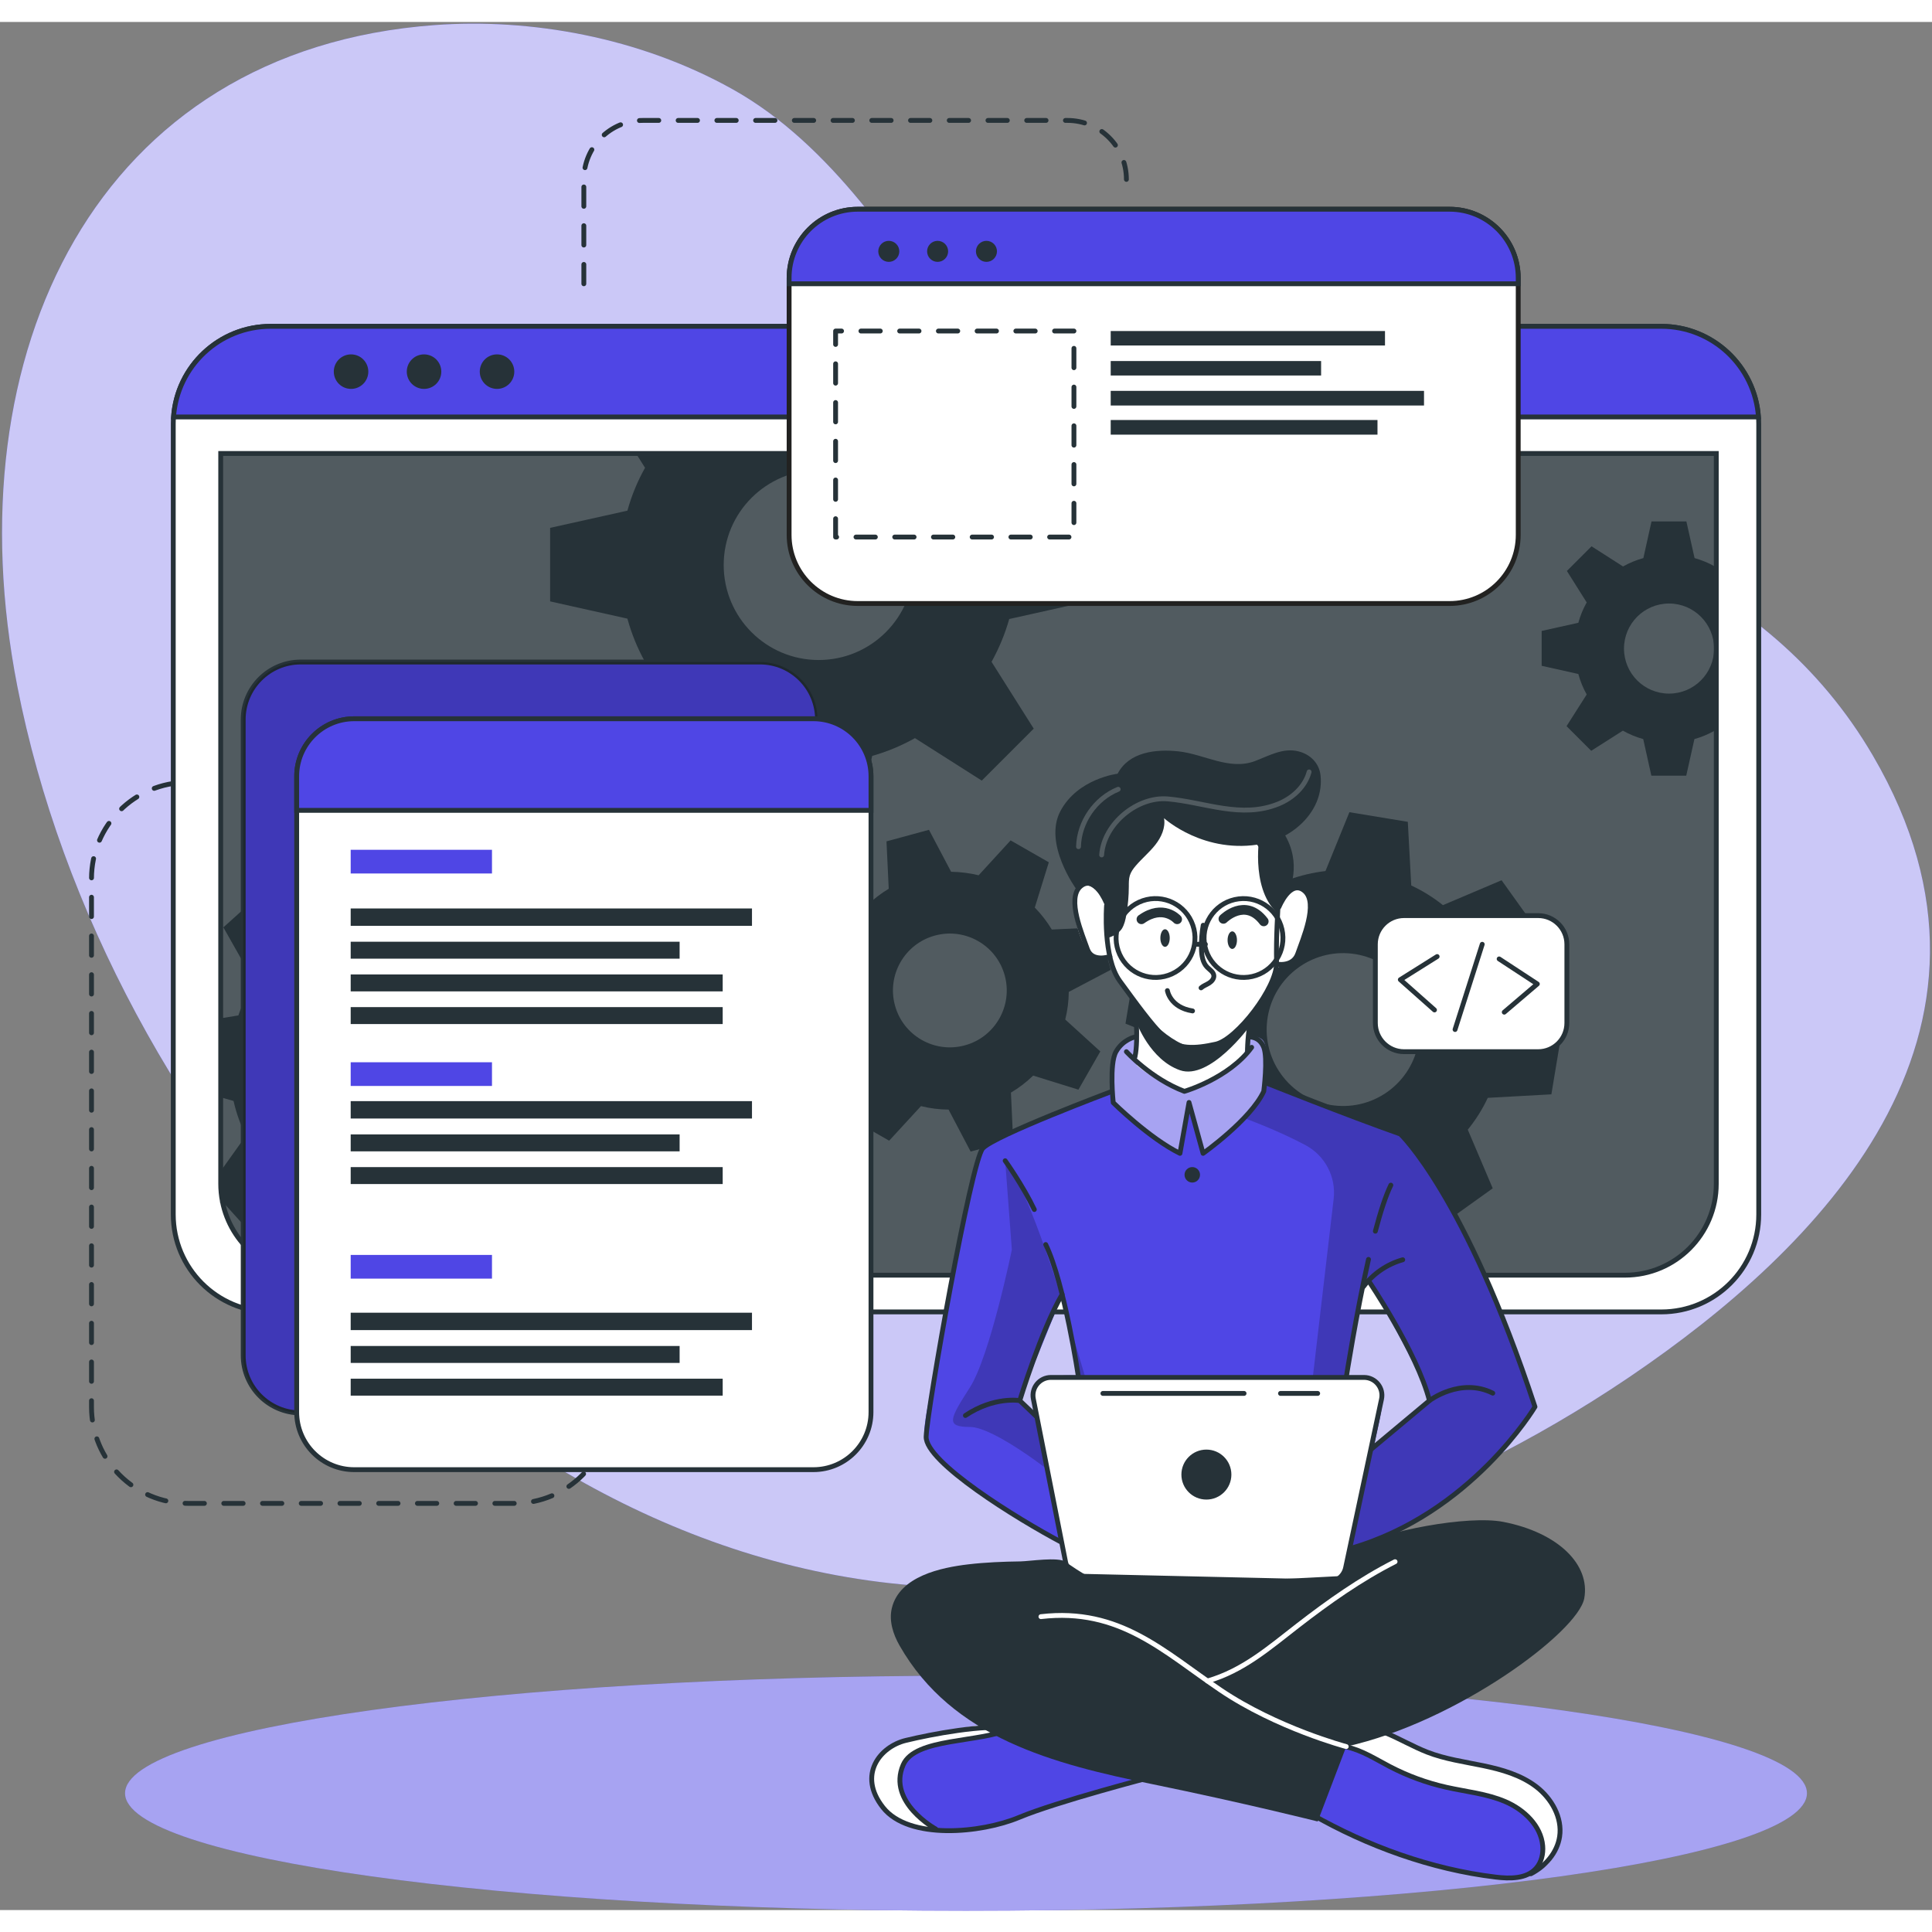
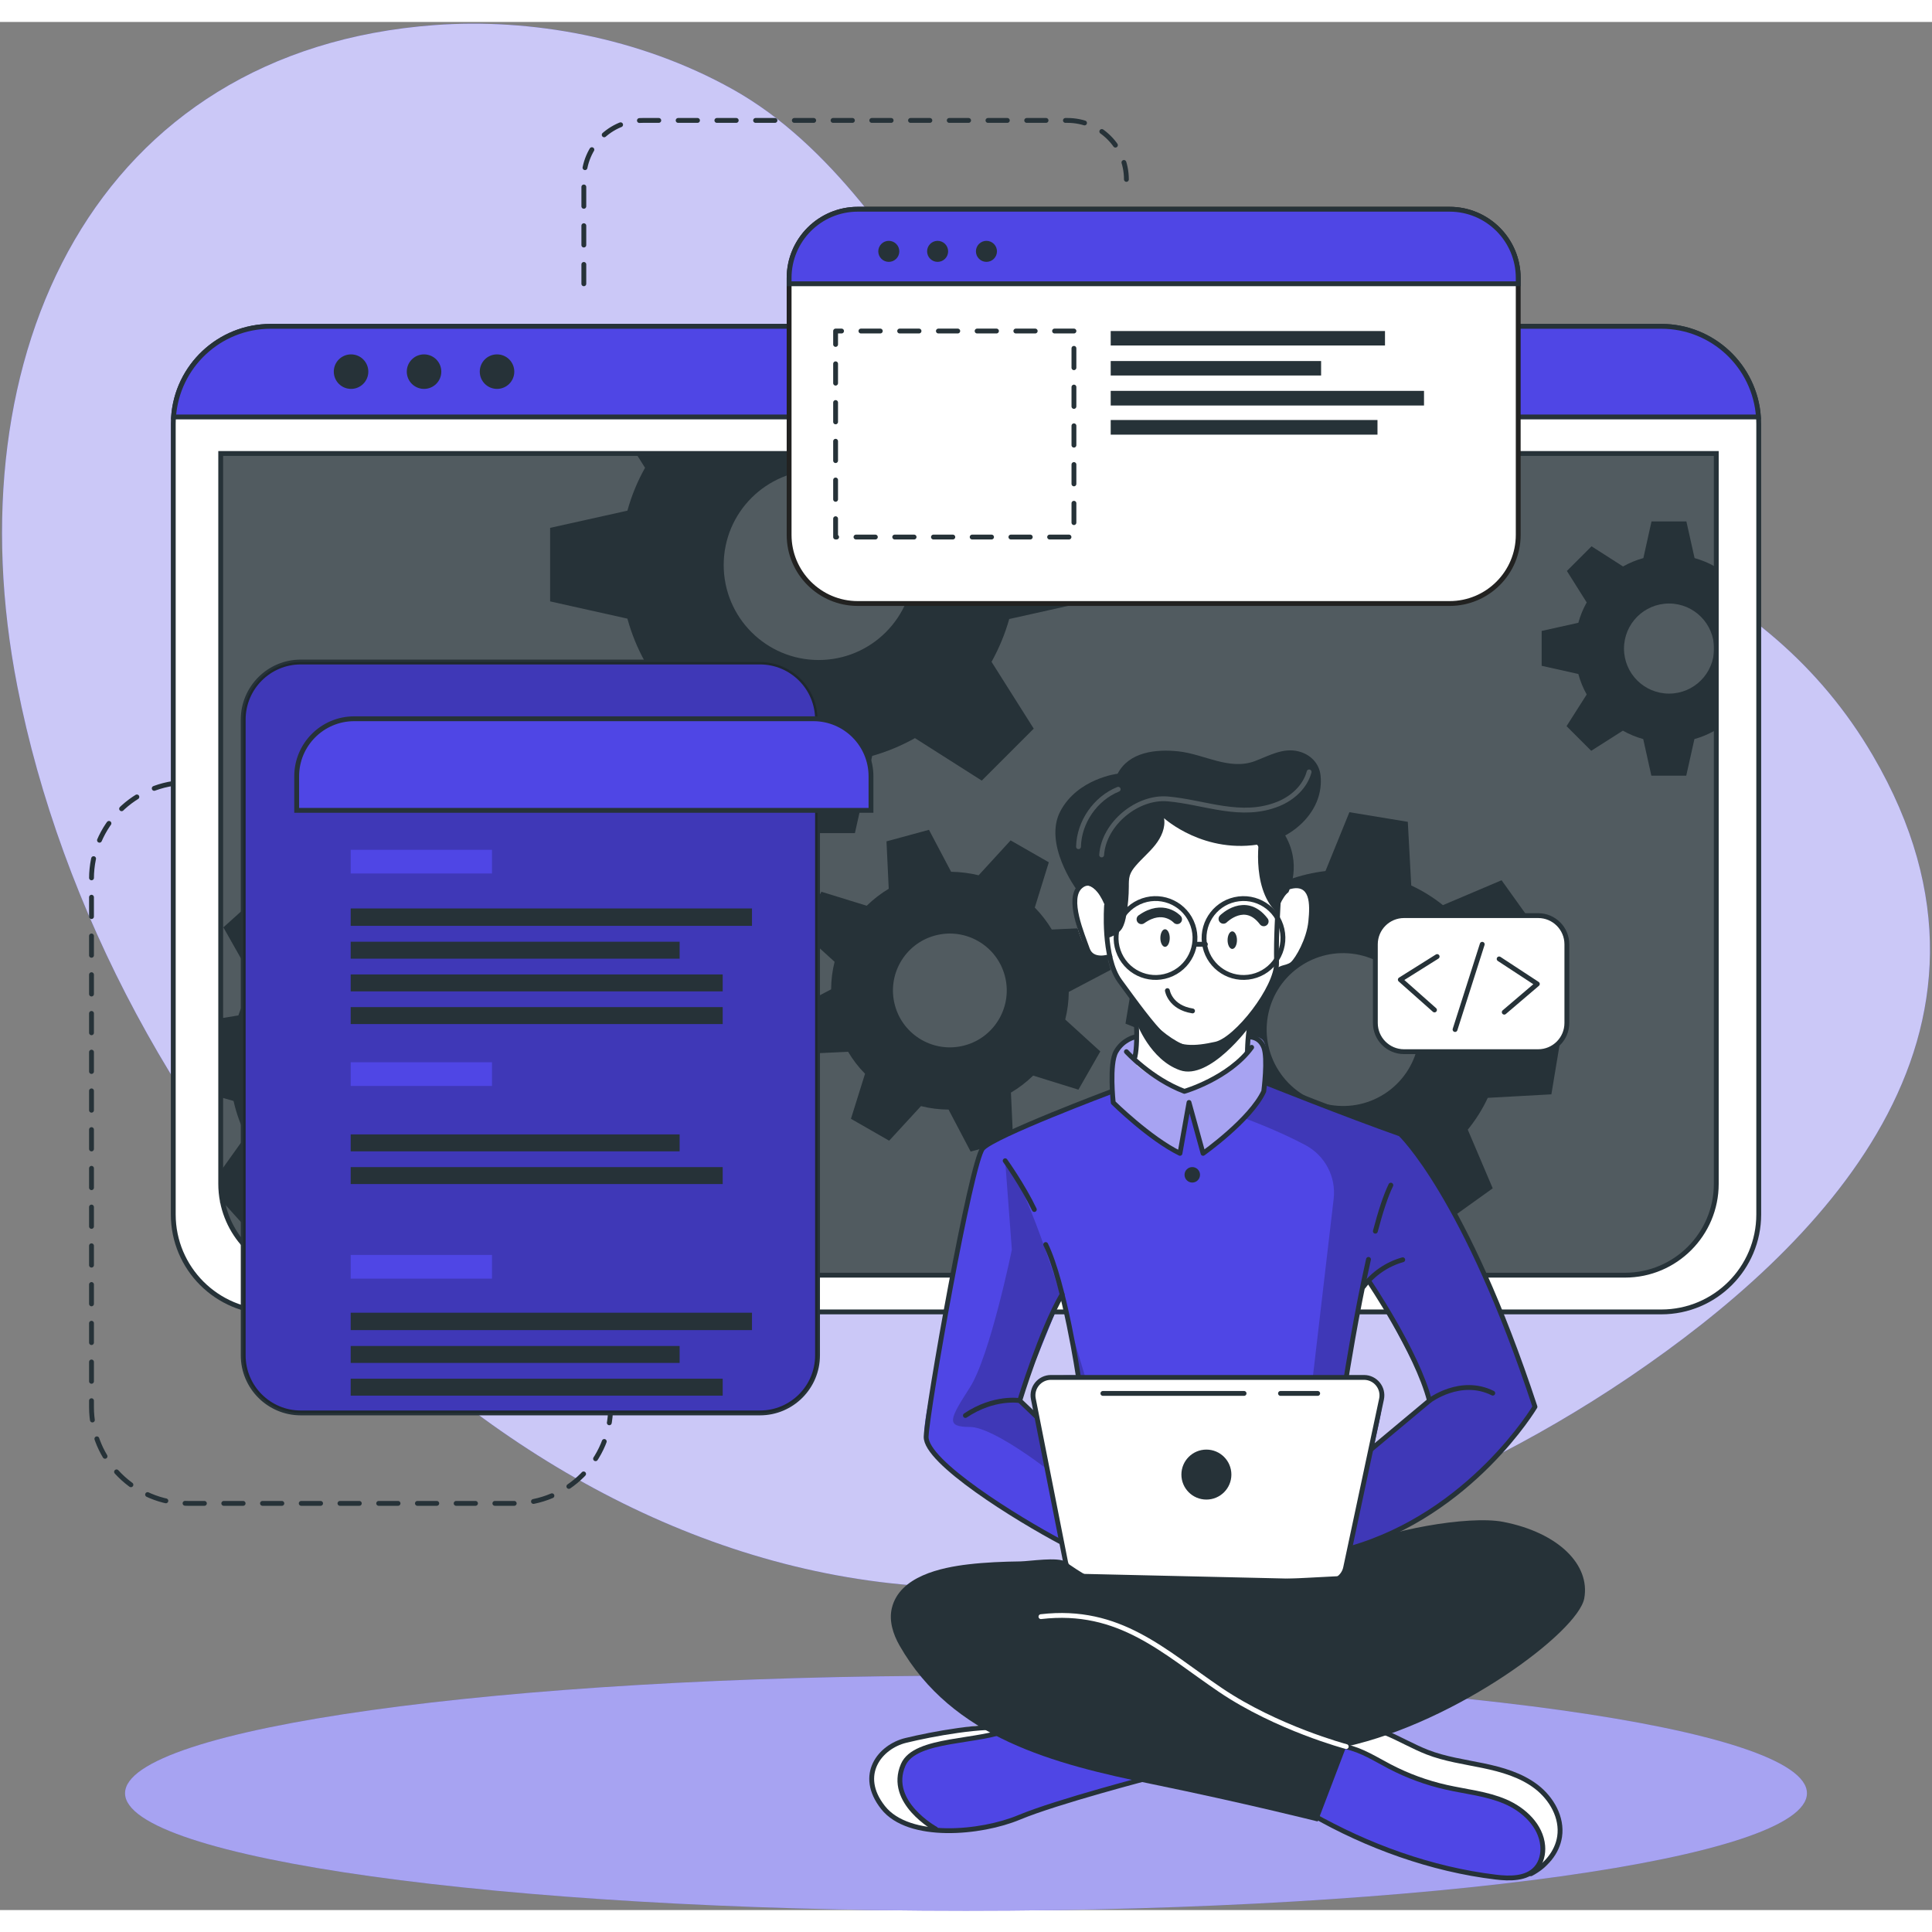
<svg xmlns="http://www.w3.org/2000/svg" width="400" height="400" viewBox="0 0 440 430" fill="none">
  <rect x="0" y="0" width="440" height="430" fill="#808080" stroke="none" />
  <g>
    <path d="M426.551 167.106C377.807 83.632 245.601 113.362 218.596 72.757C204.769 51.967 189.301 27.868 166.864 15.336C145.475 3.389 120.674 -0.874 99.053 0.709C21.845 6.36 -10.893 75.439 3.944 151.299C23.736 252.491 113.44 355.858 220.008 356.582C275.744 356.961 328.956 337.037 370.697 308.872C371.009 308.661 371.32 308.45 371.631 308.239C413.331 279.854 463.766 230.837 426.551 167.106Z" fill="#4F46E5" />
    <path opacity="0.7" d="M426.551 167.106C377.807 83.632 245.601 113.362 218.596 72.757C204.769 51.967 189.301 27.868 166.864 15.336C145.475 3.389 120.674 -0.874 99.053 0.709C21.845 6.36 -10.893 75.439 3.944 151.299C23.736 252.491 113.44 355.858 220.008 356.582C275.744 356.961 328.956 337.037 370.697 308.872C371.009 308.661 371.32 308.45 371.631 308.239C413.331 279.854 463.766 230.837 426.551 167.106Z" fill="white" />
    <path d="M48.189 173.179H42.77C30.657 173.179 20.838 182.998 20.838 195.111V315.453C20.838 327.565 30.657 337.385 42.77 337.385H117.13C129.243 337.385 139.062 327.566 139.062 315.453" stroke="#263238" stroke-width="1.103" stroke-miterlimit="10" stroke-linecap="round" stroke-linejoin="round" stroke-dasharray="4.41 4.41" />
    <path d="M132.964 59.629V35.857C132.964 28.439 138.978 22.425 146.396 22.425H243.098C250.516 22.425 256.53 28.439 256.53 35.857" stroke="#263238" stroke-width="1.103" stroke-miterlimit="10" stroke-linecap="round" stroke-linejoin="round" stroke-dasharray="4.41 4.41" />
    <path d="M220 430.163C325.775 430.163 411.522 418.18 411.522 403.399C411.522 388.618 325.775 376.635 220 376.635C114.225 376.635 28.478 388.618 28.478 403.399C28.478 418.18 114.225 430.163 220 430.163Z" fill="#4F46E5" />
    <path opacity="0.5" d="M220 430.163C325.775 430.163 411.522 418.18 411.522 403.399C411.522 388.618 325.775 376.635 220 376.635C114.225 376.635 28.478 388.618 28.478 403.399C28.478 418.18 114.225 430.163 220 430.163Z" fill="white" />
    <path d="M400.54 91.524V271.584C400.54 283.839 390.601 293.779 378.346 293.779H61.655C49.399 293.779 39.46 283.84 39.46 271.584V91.524C39.46 90.995 39.482 90.476 39.526 89.958C40.32 78.431 49.928 69.319 61.654 69.319H378.345C390.071 69.319 399.679 78.431 400.473 89.958C400.518 90.476 400.54 90.995 400.54 91.524Z" fill="white" stroke="#263238" stroke-width="1.103" stroke-miterlimit="10" stroke-linecap="round" stroke-linejoin="round" />
    <path d="M370.071 285.408H71.06C59.572 285.408 50.26 276.095 50.26 264.608V98.276H390.871V264.607C390.871 276.095 381.559 285.408 370.071 285.408Z" fill="#263238" />
    <path opacity="0.2" d="M390.877 98.275V264.612C390.877 276.095 381.662 285.405 370.308 285.405H70.829C59.476 285.405 50.26 276.095 50.26 264.612V98.275H390.877Z" fill="white" />
    <path d="M400.474 89.958H39.526C40.32 78.431 49.928 69.319 61.654 69.319H378.345C390.071 69.319 399.679 78.43 400.474 89.958Z" fill="#4F46E5" stroke="#263238" stroke-width="1.103" stroke-miterlimit="10" />
    <path d="M83.881 79.638C83.881 81.809 82.121 83.569 79.95 83.569C77.779 83.569 76.019 81.809 76.019 79.638C76.019 77.467 77.779 75.707 79.95 75.707C82.121 75.707 83.881 77.467 83.881 79.638Z" fill="#263238" />
    <path d="M100.504 79.638C100.504 81.809 98.744 83.569 96.573 83.569C94.402 83.569 92.642 81.809 92.642 79.638C92.642 77.467 94.402 75.707 96.573 75.707C98.743 75.707 100.504 77.467 100.504 79.638Z" fill="#263238" />
    <path d="M113.195 83.569C115.366 83.569 117.126 81.809 117.126 79.638C117.126 77.467 115.366 75.707 113.195 75.707C111.024 75.707 109.264 77.467 109.264 79.638C109.264 81.809 111.024 83.569 113.195 83.569Z" fill="#263238" />
    <path d="M390.871 98.282V264.608C390.871 276.091 381.561 285.413 370.066 285.413H71.059C60.955 285.413 52.538 278.199 50.663 268.646L50.652 268.635V268.591C50.398 267.3 50.266 265.966 50.266 264.609V98.282H390.871Z" stroke="#263238" stroke-width="1.103" stroke-miterlimit="10" />
    <path d="M390.548 124.008C389.092 123.192 387.537 122.552 385.926 122.1L384.062 113.75H376.12L374.267 122.1C372.645 122.541 371.09 123.192 369.634 124.008L362.464 119.419L356.849 125.034L361.361 132.204C360.534 133.671 359.894 135.226 359.453 136.837L351.103 138.69V146.632L359.453 148.496C359.894 150.129 360.534 151.695 361.361 153.162L356.772 160.376L362.387 165.991L369.601 161.402C371.057 162.229 372.612 162.869 374.234 163.321L376.087 171.661H384.029L385.893 163.321C387.504 162.869 389.059 162.218 390.515 161.402L390.879 161.634V123.797L390.548 124.008ZM380.113 152.965C374.443 152.965 369.854 148.376 369.854 142.706C369.854 137.047 374.443 132.447 380.113 132.447C385.783 132.447 390.372 137.047 390.372 142.706C390.372 148.376 385.783 152.965 380.113 152.965Z" fill="#263238" />
    <path d="M247.451 132.052V115.307L229.845 111.402C228.885 108.004 227.54 104.717 225.819 101.628L227.948 98.275H144.851L146.903 101.54C145.171 104.618 143.825 107.894 142.888 111.302L125.282 115.218V131.963L142.888 135.89C143.826 139.321 145.171 142.63 146.903 145.73L137.229 160.942L149.076 172.778L164.277 163.104C167.366 164.836 170.642 166.193 174.05 167.152L177.955 184.735H194.7L198.638 167.152C202.035 166.192 205.301 164.824 208.378 163.104L223.59 172.778L235.426 160.942L225.818 145.73C227.528 142.641 228.885 139.376 229.844 135.979L247.451 132.052ZM186.449 145.312C174.502 145.312 164.817 135.627 164.817 123.68C164.817 111.733 174.502 102.048 186.449 102.048C198.396 102.048 208.081 111.733 208.081 123.68C208.081 135.627 198.396 145.312 186.449 145.312Z" fill="#263238" />
    <path d="M136.385 247.036L137.091 233.755L123.324 229.872C122.684 227.147 121.735 224.489 120.5 221.974L128.817 210.292L119.904 200.397L107.439 207.446C105.056 205.957 102.519 204.732 99.85 203.817L97.467 189.697L84.186 188.991L80.347 202.802C77.611 203.409 74.964 204.357 72.449 205.604L60.778 197.287L50.872 206.2L57.932 218.676C56.41 221.048 55.196 223.585 54.292 226.254L50.266 226.916V244.908L53.189 245.735C53.807 248.482 54.755 251.14 56.013 253.655L50.266 261.697L50.652 268.591V268.635L50.663 268.646L56.587 275.221L69.074 268.172C71.457 269.705 74.016 270.941 76.685 271.845L78.957 285.402V285.413L79.067 285.976L92.348 286.682L92.701 285.413V285.402L96.187 272.871C98.945 272.253 101.592 271.316 104.129 270.069L115.778 278.375L125.684 269.473L118.646 256.986C120.146 254.614 121.36 252.077 122.242 249.419L136.385 247.036ZM101.107 226.286C94.753 219.226 83.877 218.653 76.817 225.006C69.757 231.36 69.184 242.236 75.537 249.296C81.891 256.356 92.767 256.918 99.827 250.564C106.887 244.212 107.461 233.346 101.107 226.286Z" fill="#263238" />
    <path d="M242.601 227.189C243.117 225.133 243.384 223.02 243.407 220.899L252.956 215.879L250.317 206.191L239.539 206.695C238.449 204.878 237.144 203.193 235.667 201.691L238.861 191.38L230.158 186.394L222.877 194.339C220.828 193.837 218.725 193.574 216.607 193.54L211.566 183.984L201.892 186.616L202.403 197.408C200.586 198.498 198.901 199.802 197.389 201.276L187.075 198.092L182.083 206.781L190.071 214.043C189.555 216.099 189.292 218.202 189.283 220.316L179.717 225.353L182.356 235.041L193.148 234.53C194.224 236.354 195.518 238.034 197.006 239.54L193.797 249.798L202.501 254.784L209.745 246.907C211.801 247.423 213.903 247.687 216.029 247.699L221.056 257.262L230.73 254.63L230.306 245.412L230.234 243.832C232.072 242.749 233.767 241.449 235.297 239.958L245.604 243.162L249.863 235.718L250.59 234.458L242.601 227.189ZM219.728 233.074C212.816 234.955 205.695 230.875 203.82 223.977C201.939 217.065 206.019 209.944 212.917 208.069C219.829 206.188 226.95 210.268 228.825 217.166C230.706 224.078 226.626 231.2 219.728 233.074Z" fill="#263238" />
    <path d="M353.316 244.227L355.522 230.935L342.064 225.519C341.755 222.684 341.104 219.904 340.134 217.224L349.819 206.436L341.976 195.471L328.617 201.141C326.4 199.365 323.984 197.865 321.403 196.662L320.62 182.167L307.317 179.972L301.868 193.375C299.044 193.706 296.275 194.357 293.606 195.317L282.784 185.632L271.83 193.475L277.511 206.823C275.945 208.786 274.588 210.882 273.463 213.111C273.309 213.42 273.154 213.729 273.011 214.038L258.527 214.843L256.321 228.124L258.505 229.007L269.779 233.552C270.088 236.365 270.728 239.145 271.709 241.814L262.024 252.636L269.867 263.59L283.226 257.898C285.432 259.696 287.859 261.207 290.429 262.41L291.179 276.839L304.471 279.034L309.909 265.731C312.744 265.422 315.524 264.771 318.193 263.79L328.992 273.486L339.957 265.632L334.276 252.273C336.085 250.056 337.618 247.618 338.832 245.026L353.316 244.227ZM316.02 243.632C308.199 249.225 297.322 247.427 291.73 239.606C286.126 231.796 287.935 220.919 295.745 215.327C303.566 209.723 314.443 211.532 320.035 219.342C325.639 227.162 323.83 238.039 316.02 243.632Z" fill="#263238" />
    <path d="M173.076 316.784H68.499C61.259 316.784 55.389 310.914 55.389 303.674V158.88C55.389 151.64 61.258 145.77 68.499 145.77H173.076C180.316 145.77 186.186 151.64 186.186 158.88V303.674C186.186 310.915 180.316 316.784 173.076 316.784Z" fill="#4F46E5" stroke="#263238" stroke-width="1.103" stroke-miterlimit="10" />
    <path opacity="0.2" d="M173.076 316.784H68.499C61.259 316.784 55.389 310.914 55.389 303.674V158.88C55.389 151.64 61.258 145.77 68.499 145.77H173.076C180.316 145.77 186.186 151.64 186.186 158.88V303.674C186.186 310.915 180.316 316.784 173.076 316.784Z" fill="black" />
-     <path d="M198.362 171.797V316.59C198.362 323.837 192.494 329.706 185.246 329.706H80.671C73.435 329.706 67.566 323.838 67.566 316.59V171.797C67.566 164.561 73.434 158.692 80.671 158.692H185.246C192.493 158.692 198.362 164.56 198.362 171.797Z" fill="white" stroke="#263238" stroke-width="1.103" stroke-miterlimit="10" stroke-linecap="round" stroke-linejoin="round" />
    <path d="M198.362 171.797V179.552H67.566V171.797C67.566 164.561 73.434 158.692 80.671 158.692H185.246C192.493 158.692 198.362 164.56 198.362 171.797Z" fill="#4F46E5" stroke="#263238" stroke-width="1.103" stroke-miterlimit="10" />
    <path d="M112.045 188.534H79.867V193.931H112.045V188.534Z" fill="#4F46E5" />
    <path d="M112.045 236.922H79.867V242.319H112.045V236.922Z" fill="#4F46E5" />
    <path d="M112.045 280.802H79.867V286.199H112.045V280.802Z" fill="#4F46E5" />
    <path d="M171.259 201.896H79.867V205.855H171.259V201.896Z" fill="#263238" />
    <path d="M154.779 209.473H79.867V213.331H154.779V209.473Z" fill="#263238" />
    <path d="M164.589 216.922H79.867V220.78H164.589V216.922Z" fill="#263238" />
    <path d="M164.589 224.363H79.867V228.221H164.589V224.363Z" fill="#263238" />
-     <path d="M171.259 245.776H79.867V249.735H171.259V245.776Z" fill="#263238" />
    <path d="M154.779 253.353H79.867V257.211H154.779V253.353Z" fill="#263238" />
    <path d="M164.589 260.801H79.867V264.659H164.589V260.801Z" fill="#263238" />
    <path d="M171.259 293.962H79.867V297.921H171.259V293.962Z" fill="#263238" />
    <path d="M154.779 301.539H79.867V305.397H154.779V301.539Z" fill="#263238" />
    <path d="M164.589 308.988H79.867V312.846H164.589V308.988Z" fill="#263238" />
    <path d="M345.765 58.294V116.814C345.765 125.451 338.771 132.445 330.134 132.445H195.346C186.72 132.445 179.715 125.451 179.715 116.814V58.294C179.715 49.657 186.72 42.652 195.346 42.652H330.134C338.771 42.652 345.765 49.657 345.765 58.294Z" fill="white" stroke="#222221" stroke-width="1.103" stroke-miterlimit="10" />
    <path d="M345.765 58.294V59.629H179.715V58.294C179.715 49.657 186.72 42.652 195.346 42.652H330.134C338.771 42.652 345.765 49.657 345.765 58.294Z" fill="#4F46E5" stroke="#263238" stroke-width="1.103" stroke-miterlimit="10" />
    <path d="M204.109 53.937C203.174 54.872 201.658 54.872 200.723 53.937C199.788 53.002 199.788 51.486 200.723 50.551C201.658 49.616 203.174 49.616 204.109 50.551C205.044 51.486 205.044 53.002 204.109 53.937Z" fill="#263238" />
    <path d="M215.229 53.937C214.294 54.872 212.778 54.872 211.843 53.937C210.908 53.002 210.908 51.486 211.843 50.551C212.778 49.616 214.294 49.616 215.229 50.551C216.164 51.486 216.164 53.002 215.229 53.937Z" fill="#263238" />
    <path d="M226.349 53.937C225.414 54.872 223.898 54.872 222.963 53.937C222.028 53.002 222.028 51.486 222.963 50.551C223.898 49.616 225.414 49.616 226.349 50.551C227.284 51.486 227.284 53.002 226.349 53.937Z" fill="#263238" />
    <path d="M244.581 70.39H190.303V117.308H244.581V70.39Z" stroke="#263238" stroke-width="1.103" stroke-miterlimit="10" stroke-linecap="round" stroke-linejoin="round" stroke-dasharray="4.41 4.41" />
    <path d="M315.423 70.39H252.956V73.685H315.423V70.39Z" fill="#263238" />
    <path d="M300.872 77.223H252.956V80.518H300.872V77.223Z" fill="#263238" />
    <path d="M324.309 84.017H252.956V87.351H324.309V84.017Z" fill="#263238" />
    <path d="M313.714 90.655H252.956V93.989H313.714V90.655Z" fill="#263238" />
    <path d="M266.863 398.465C266.863 398.465 237.862 406.782 233.814 408.216C230.13 409.518 220.147 413.014 212.656 411.933C211.917 411.823 211.2 411.668 210.516 411.47C202.927 409.209 199.518 407.102 198.525 402.325C197.521 397.538 201.305 394.041 204.945 391.79C208.585 389.54 228.331 387.19 228.331 387.19L233.096 388.591H233.107L266.863 398.465Z" fill="#4F46E5" />
    <path d="M212.657 411.934C211.918 411.824 211.201 411.669 210.517 411.471C202.928 409.21 199.519 407.103 198.526 402.326C197.522 397.539 201.306 394.042 204.946 391.791C208.586 389.541 228.332 387.191 228.332 387.191L233.097 388.592C228.784 390.578 212.701 391.681 209.193 393.699C205.685 395.718 203.986 399.523 206.06 404.664C207.163 407.401 210.119 410.048 212.657 411.934Z" fill="white" />
    <path d="M262.5 399.648C262.5 399.648 240.72 405.291 232.084 408.903C223.448 412.515 206.97 414.095 201.101 406.646C195.232 399.197 200.424 392.789 206.293 391.365C212.162 389.941 224.03 387.684 230.511 388.587" stroke="#263238" stroke-width="1.103" stroke-miterlimit="10" stroke-linecap="round" stroke-linejoin="round" />
    <path d="M213.094 411.538C213.094 411.538 202.012 405.462 205.692 396.945C208.408 390.66 223.191 392.023 230.511 388.587" stroke="#263238" stroke-width="1.103" stroke-miterlimit="10" stroke-linecap="round" stroke-linejoin="round" />
    <path d="M355.189 413.28C354.891 416.247 353.843 419.093 350.843 420.858C348.846 422.038 346 422.744 341.93 422.7C331.759 422.568 312.643 415.298 312.643 415.298L294.74 405.403L304.05 390.666L306.598 386.628L313.183 388.106C313.183 388.106 318.632 391.195 324.115 393.654C329.597 396.114 342.901 396.632 347.589 400.427C352.277 404.212 355.696 408.338 355.189 413.28Z" fill="#4F46E5" />
    <path d="M355.189 413.28C354.891 416.247 353.843 419.093 350.843 420.858C351.406 418.552 351.869 415.364 350.336 411.923C348.35 407.433 341.831 403.473 333.271 402.812C324.722 402.15 318.158 398.146 314.728 396.359C312.048 394.969 306.4 391.936 304.05 390.667L306.598 386.629L313.183 388.107C313.183 388.107 318.632 391.196 324.115 393.655C329.597 396.115 342.901 396.633 347.589 400.428C352.277 404.212 355.696 408.338 355.189 413.28Z" fill="white" />
    <path d="M298.706 408.178C311.451 415.479 326.028 420.736 340.61 422.493C343.866 422.885 347.656 422.939 349.838 420.492C351.054 419.128 351.498 417.198 351.342 415.377C350.947 410.781 347.083 407.136 342.845 405.315C338.607 403.493 333.927 403.058 329.426 402.049C324.944 401.044 320.594 399.453 316.521 397.328C313.285 395.64 310.153 393.589 306.582 392.833C303.011 392.077 298.758 392.994 296.854 396.108" stroke="#263238" stroke-width="1.103" stroke-miterlimit="10" stroke-linecap="round" stroke-linejoin="round" />
    <path d="M348.643 421.739C351.938 420.048 354.643 416.942 355.192 413.279C355.841 408.947 353.374 404.592 349.897 401.927C346.42 399.262 342.077 398.011 337.788 397.12C333.499 396.228 329.113 395.629 325.033 394.035C318.76 391.584 312.573 386.743 306.063 388.47" stroke="#263238" stroke-width="1.103" stroke-miterlimit="10" stroke-linecap="round" stroke-linejoin="round" />
    <path d="M318.908 253.263L288.617 241.736L288.242 241.592C288.242 241.592 288.352 240.787 288.441 239.618C288.629 237.202 288.728 233.264 287.592 231.929C285.904 229.954 281.117 231.609 276.451 229.469C271.785 227.329 263.148 231.157 263.148 231.157C263.148 231.157 256.915 230.01 254.169 234.511C252.768 238.14 253.253 243.545 253.253 243.545C253.253 243.545 253.055 243.622 252.679 243.755C249.072 245.101 229.437 252.492 225.278 255.459C220.689 258.713 215.615 292.082 213.982 301.878C212.349 311.684 209.448 320.509 210.926 323.885C212.393 327.25 233.496 343.498 245.63 347.69C257.764 351.893 300.818 350.657 300.818 350.657C300.818 350.657 301.524 350.469 302.77 350.072C310.051 347.733 335.885 338.103 349.586 315.39C349.586 315.39 336.315 271.862 318.908 253.263ZM237.068 309.389C234.84 310.967 236.031 317.089 236.031 317.089L232.236 313.747L241.756 290.339L245.815 308.309C245.815 308.309 239.297 307.823 237.068 309.389ZM313.227 324.259C312.179 324.799 316.239 313.548 314.308 311C312.378 308.441 306.597 308.695 306.597 308.695L307.093 305.617C307.159 305.275 310.524 288.023 310.524 288.023L311.66 286.666C311.66 286.666 323.441 306.864 325.548 313.979C325.548 313.979 312.708 324.259 313.227 324.259Z" fill="#4F46E5" />
    <path d="M261.715 180.254L246.081 196.853C246.081 196.853 243.925 198.759 244.782 203.574C245.639 208.389 247.634 212.526 249.142 212.846C250.649 213.167 252.762 213.17 252.762 213.17C252.762 213.17 256.112 220.431 258.485 223.284C258.485 223.284 259.312 234.491 258.872 237.602C258.872 237.602 264.488 242.508 269.779 243.132C275.07 243.756 283.244 235.65 283.244 235.65L285.27 225.727C285.27 225.727 290.066 218.447 290.393 216.509C290.72 214.571 292.913 215.068 293.99 214.112C295.067 213.156 297.561 208.88 297.973 204.84C298.385 200.8 298.414 196.159 293.72 197.522C289.654 196.429 292.199 187.832 292.199 187.832L285.053 181.527L261.715 180.254Z" fill="white" />
    <path opacity="0.5" d="M288.616 241.736C288.373 242.376 288.109 242.982 287.811 243.545C285.23 248.41 273.989 257.676 273.989 257.676L270.591 247.23L268.727 257.676C264.976 256.043 253.537 246.127 253.537 246.127C253.537 246.127 253.151 245.2 252.677 243.755C253.052 243.623 253.251 243.545 253.251 243.545C253.251 243.545 252.766 238.14 254.167 234.511C256.914 230.01 263.146 231.157 263.146 231.157C263.146 231.157 271.783 227.329 276.449 229.469C281.115 231.609 285.903 229.954 287.59 231.929C289.278 233.903 288.241 241.592 288.241 241.592L288.616 241.736Z" fill="white" />
    <path opacity="0.2" d="M318.908 253.263L288.617 241.736L288.242 241.592C288.242 241.592 288.352 240.787 288.441 239.618L287.812 243.545L283.333 249.634C283.333 249.634 290.907 252.367 297.31 255.795C301.762 258.178 304.318 263.025 303.732 268.04L298.148 315.788L295.865 342.902L302.77 350.072C310.051 347.733 335.885 338.103 349.586 315.39C349.586 315.39 336.315 271.862 318.908 253.263ZM313.227 324.259C312.179 324.799 316.239 313.548 314.308 311C312.378 308.441 306.597 308.695 306.597 308.695L307.093 305.617C307.159 305.275 310.524 288.023 310.524 288.023L311.66 286.666C311.66 286.666 323.441 306.864 325.548 313.979C325.548 313.979 312.708 324.259 313.227 324.259Z" fill="black" />
    <path opacity="0.2" d="M247.868 311L243.158 295.259C243.158 295.259 234.713 266.455 228.922 259.351L230.444 279.608C230.444 279.608 225.475 303.808 220.875 311C216.275 318.181 215.282 319.979 220.875 319.979C226.479 319.979 240.069 330.823 240.069 330.823L239.021 321.777L247.868 311ZM236.031 317.089L232.236 313.747L241.756 290.339L245.815 308.309C245.815 308.309 239.296 307.824 237.067 309.39C234.84 310.967 236.031 317.089 236.031 317.089Z" fill="black" />
    <path d="M258.485 223.284C258.485 223.284 259.355 231.772 258.485 235.65" stroke="#263238" stroke-width="1.103" stroke-miterlimit="10" stroke-linecap="round" stroke-linejoin="round" />
    <path d="M284.108 234.513C284.108 234.513 284.059 230.378 285.053 226.404" stroke="#263238" stroke-width="1.103" stroke-miterlimit="10" stroke-linecap="round" stroke-linejoin="round" />
    <path d="M286.382 186.582C286.382 186.582 291.517 193.034 291.254 197.906C290.991 202.778 290.596 208.572 290.727 214.234C290.859 219.896 281.641 231.747 276.901 232.8C272.161 233.853 268.079 234.117 265.05 231.088C262.022 228.059 258.993 223.846 255.043 218.447C251.093 213.048 252.015 201.197 252.015 201.197" stroke="#263238" stroke-width="1.103" stroke-miterlimit="10" stroke-linecap="round" stroke-linejoin="round" />
-     <path d="M274.021 205.714C273.707 207.483 273.573 209.285 273.62 211.081C273.66 212.585 273.883 214.211 274.937 215.285C275.505 215.864 276.329 216.327 276.437 217.13C276.533 217.843 275.988 218.49 275.382 218.878C274.776 219.266 274.073 219.506 273.531 219.978" stroke="#263238" stroke-width="1.103" stroke-miterlimit="10" stroke-linecap="round" stroke-linejoin="round" />
    <path d="M265.866 220.604C265.866 220.604 266.46 224.431 271.592 225.232" stroke="#263238" stroke-width="1.103" stroke-miterlimit="10" stroke-linecap="round" stroke-linejoin="round" />
    <path d="M266.4 208.632C266.4 209.738 265.922 210.635 265.332 210.635C264.742 210.635 264.264 209.738 264.264 208.632C264.264 207.526 264.742 206.629 265.332 206.629C265.922 206.63 266.4 207.526 266.4 208.632Z" fill="#263238" />
    <path d="M281.71 209.113C281.71 210.219 281.232 211.116 280.642 211.116C280.052 211.116 279.574 210.219 279.574 209.113C279.574 208.007 280.052 207.11 280.642 207.11C281.231 207.111 281.71 208.007 281.71 209.113Z" fill="#263238" />
    <path d="M278.621 204.265C278.621 204.265 283.599 199.287 287.811 204.839" stroke="#263238" stroke-width="2.206" stroke-miterlimit="10" stroke-linecap="round" stroke-linejoin="round" />
    <path d="M268.091 204.361C268.091 204.361 264.932 200.819 259.954 204.361" stroke="#263238" stroke-width="2.206" stroke-miterlimit="10" stroke-linecap="round" stroke-linejoin="round" />
    <path d="M258.871 227.948C258.871 227.948 261.92 236.352 268.729 238.736C275.539 241.119 284.58 228.75 284.58 228.75L284.107 227.141C284.107 227.141 278.183 234.838 271.592 233.526C265.001 232.213 258.484 223.284 258.484 223.284L258.871 227.948Z" fill="#263238" />
    <path d="M252.762 212.846C252.762 212.846 248.703 214.279 247.624 211.116C246.545 207.953 242.845 199.628 246.082 196.853C249.32 194.078 251.922 200.517 251.922 200.517" stroke="#263238" stroke-width="1.103" stroke-miterlimit="10" stroke-linecap="round" stroke-linejoin="round" />
-     <path d="M290.72 214.57C290.72 214.57 294.493 215.329 295.572 212.166C296.651 209.003 300.351 200.678 297.114 197.902C293.876 195.127 291.274 201.566 291.274 201.566" stroke="#263238" stroke-width="1.103" stroke-miterlimit="10" stroke-linecap="round" stroke-linejoin="round" />
    <path d="M251.921 208.632C253.045 208.581 254.891 207.485 255.483 206.527C256.075 205.57 256.326 204.444 256.518 203.335C256.886 201.211 257.075 199.056 257.082 196.901C257.085 196.059 257.062 195.199 257.308 194.394C257.564 193.555 258.096 192.829 258.665 192.162C260.082 190.502 261.787 189.099 263.134 187.382C264.481 185.665 265.471 183.491 265.107 181.339C265.107 181.339 274.312 189.753 287.581 187.151C294.724 185.75 301.581 179.481 300.746 171.602C300.449 168.798 298.388 166.782 295.713 166.116C292.182 165.238 289.009 167.12 285.81 168.327C279.977 170.527 274.27 166.749 268.377 166.116C263.337 165.574 257.152 166.199 254.527 171.21C254.527 171.21 245.475 172.274 241.509 179.708C237.544 187.143 245.081 197.436 245.081 197.436C245.081 197.436 248.115 193.764 252.013 201.198L251.921 208.632Z" fill="#263238" />
    <path d="M286.952 184.681C286.952 184.681 284.611 196.88 290.719 202.786C290.719 202.786 292.056 199.119 293.411 198.224C293.411 198.224 296.811 191.779 292.341 184.68C287.873 177.582 286.952 184.681 286.952 184.681Z" fill="#263238" />
    <path opacity="0.2" d="M298.142 170.799C297.238 174.161 294.395 176.762 291.171 178.075C282.691 181.529 274.455 177.698 265.965 176.948C259.026 176.335 251.377 182.586 250.892 189.71" stroke="white" stroke-width="1.103" stroke-miterlimit="10" stroke-linecap="round" stroke-linejoin="round" />
    <path opacity="0.2" d="M245.626 187.831C245.754 182.223 249.459 176.856 254.658 174.749" stroke="white" stroke-width="1.103" stroke-miterlimit="10" stroke-linecap="round" stroke-linejoin="round" />
    <path d="M256.53 234.513C256.53 234.513 262.117 240.669 269.735 243.547C269.735 243.547 279.886 240.603 285.053 233.525" stroke="#263238" stroke-width="1.103" stroke-miterlimit="10" stroke-linecap="round" stroke-linejoin="round" />
    <path d="M266.911 216.792C271.42 214.724 273.4 209.392 271.331 204.882C269.263 200.372 263.93 198.393 259.421 200.461C254.911 202.53 252.932 207.862 255 212.372C257.068 216.882 262.401 218.861 266.911 216.792Z" stroke="#263238" stroke-width="1.103" stroke-miterlimit="10" stroke-linecap="round" stroke-linejoin="round" />
    <path d="M284.294 217.543C289.218 216.938 292.719 212.456 292.115 207.532C291.51 202.608 287.028 199.107 282.104 199.712C277.18 200.317 273.679 204.799 274.283 209.722C274.888 214.646 279.37 218.148 284.294 217.543Z" stroke="#263238" stroke-width="1.103" stroke-miterlimit="10" stroke-linecap="round" stroke-linejoin="round" />
    <path d="M258.485 231.162C258.485 231.162 255.754 231.715 254.164 234.512C252.574 237.31 253.533 246.121 253.533 246.121C253.533 246.121 261.74 254.244 268.729 257.67L270.791 246.076L273.991 257.67C273.991 257.67 284.814 250.016 287.811 243.546C287.811 243.546 288.788 236.002 287.811 233.524C286.834 231.046 284.581 231.161 284.581 231.161" stroke="#263238" stroke-width="1.103" stroke-miterlimit="10" stroke-linecap="round" stroke-linejoin="round" />
    <path d="M245.626 308.698C245.626 308.698 242.422 287.203 238.152 278.433" stroke="#263238" stroke-width="1.103" stroke-miterlimit="10" stroke-linecap="round" stroke-linejoin="round" />
    <path d="M228.921 259.351C228.921 259.351 232.976 265.036 235.56 270.462" stroke="#263238" stroke-width="1.103" stroke-miterlimit="10" stroke-linecap="round" stroke-linejoin="round" />
    <path d="M313.228 275.399C314.357 271.116 315.557 267.359 316.756 264.907" stroke="#263238" stroke-width="1.103" stroke-miterlimit="10" stroke-linecap="round" stroke-linejoin="round" />
    <path d="M306.596 308.698C306.596 308.698 308.911 293.962 311.665 281.817" stroke="#263238" stroke-width="1.103" stroke-miterlimit="10" stroke-linecap="round" stroke-linejoin="round" />
    <path d="M310.521 288.018C312.725 285.075 315.921 282.89 319.463 281.903" stroke="#263238" stroke-width="1.103" stroke-miterlimit="10" stroke-linecap="round" stroke-linejoin="round" />
    <path d="M288.245 241.592C288.245 241.592 306.884 249.037 318.913 253.265C318.913 253.265 333.713 267.183 349.581 315.391C349.581 315.391 335.036 339.851 307.38 347.693" stroke="#263238" stroke-width="1.103" stroke-miterlimit="10" stroke-linecap="round" stroke-linejoin="round" />
    <path d="M312.184 325.135L325.547 313.978C325.547 313.978 332.616 308.605 339.968 312.281" stroke="#263238" stroke-width="1.103" stroke-miterlimit="10" stroke-linecap="round" stroke-linejoin="round" />
    <path d="M311.665 286.669C311.665 286.669 322.719 302.95 325.546 313.978" stroke="#263238" stroke-width="1.103" stroke-miterlimit="10" stroke-linecap="round" stroke-linejoin="round" />
    <path d="M236.152 317.707L232.241 313.978C232.241 313.978 226.436 312.963 219.863 317.37" stroke="#263238" stroke-width="1.103" stroke-miterlimit="10" stroke-linecap="round" stroke-linejoin="round" />
    <path d="M232.241 313.978C232.241 313.978 237.098 298.024 241.889 289.787" stroke="#263238" stroke-width="1.103" stroke-miterlimit="10" stroke-linecap="round" stroke-linejoin="round" />
    <path d="M253.247 243.547C253.247 243.547 226.436 253.607 223.807 256.537C221.178 259.467 211.187 315.734 210.924 322.173C210.689 327.929 231.573 340.862 241.889 346.314" stroke="#263238" stroke-width="1.103" stroke-miterlimit="10" stroke-linecap="round" stroke-linejoin="round" />
    <path d="M350.311 234.513H319.76C316.153 234.513 313.228 231.589 313.228 227.981V210.058C313.228 206.451 316.152 203.526 319.76 203.526H350.311C353.918 203.526 356.843 206.45 356.843 210.058V227.981C356.842 231.588 353.918 234.513 350.311 234.513Z" fill="white" stroke="#263238" stroke-width="1.103" stroke-miterlimit="10" stroke-linecap="round" stroke-linejoin="round" />
    <path d="M327.3 212.846L318.913 218.111L326.696 225.013" stroke="#263238" stroke-width="1.103" stroke-miterlimit="10" stroke-linecap="round" stroke-linejoin="round" />
    <path d="M342.582 225.515L350.119 219.092L341.419 213.388" stroke="#263238" stroke-width="1.103" stroke-miterlimit="10" stroke-linecap="round" stroke-linejoin="round" />
    <path d="M331.377 229.467L337.568 210.054" stroke="#263238" stroke-width="1.103" stroke-miterlimit="10" stroke-linecap="round" stroke-linejoin="round" />
    <path d="M273.296 262.556C273.296 263.53 272.507 264.319 271.533 264.319C270.559 264.319 269.77 263.53 269.77 262.556C269.77 261.582 270.559 260.793 271.533 260.793C272.507 260.793 273.296 261.582 273.296 262.556Z" fill="#263238" />
    <path d="M304.32 356.776H243.302C242.512 356.776 241.872 356.135 241.872 355.346C241.872 354.556 242.513 353.916 243.302 353.916H304.32C305.11 353.916 305.75 354.557 305.75 355.346C305.75 356.135 305.11 356.776 304.32 356.776Z" fill="#263238" />
    <path d="M306.456 352.034L314.633 313.635C315.174 311.093 313.236 308.698 310.636 308.698H239.345C236.771 308.698 234.837 311.05 235.336 313.576L242.667 350.697C243.038 352.577 244.666 353.947 246.582 353.99L302.365 355.268C304.329 355.313 306.047 353.955 306.456 352.034Z" fill="white" stroke="#263238" stroke-width="1.103" stroke-miterlimit="10" stroke-linecap="round" stroke-linejoin="round" />
    <path d="M280.439 330.826C280.439 333.969 277.891 336.518 274.747 336.518C271.603 336.518 269.055 333.97 269.055 330.826C269.055 327.683 271.603 325.134 274.747 325.134C277.891 325.134 280.439 327.683 280.439 330.826Z" fill="#263238" />
    <path d="M291.625 312.341H300.095" stroke="#263238" stroke-width="1.103" stroke-miterlimit="10" stroke-linecap="round" stroke-linejoin="round" />
    <path d="M251.176 312.341H283.328" stroke="#263238" stroke-width="1.103" stroke-miterlimit="10" stroke-linecap="round" stroke-linejoin="round" />
    <path d="M306.596 392.771L300.095 409.829C300.095 409.829 283.523 405.652 262.288 401.3C240.084 396.75 216.893 390.859 204.863 369.755C203.396 367.182 202.421 364.142 203.107 361.261C204.843 353.971 214.326 351.993 220.577 351.263C224.5 350.805 228.461 350.653 232.408 350.598C234.42 350.57 241.06 349.515 242.666 350.697C242.666 350.697 246.833 353.763 250.382 355.269C253.932 356.776 305.749 353.915 305.749 353.915C305.749 353.915 307.29 350.662 307.378 347.694C315.523 343.554 334.385 340.047 342.355 341.597C354.888 344.034 362.198 351.344 360.806 359.003C359.414 366.661 331.757 387.201 306.596 392.771Z" fill="#263238" />
    <path d="M306.596 392.771C306.596 392.771 290.834 388.594 277.953 379.89C265.072 371.187 255.009 361.091 237.065 363.18" stroke="white" stroke-width="1.103" stroke-miterlimit="10" stroke-linecap="round" stroke-linejoin="round" />
-     <path d="M274.99 377.837C283.126 375.496 289.097 370.234 295.626 365.18C302.541 359.826 309.854 354.641 317.719 350.663" stroke="white" stroke-width="1.103" stroke-miterlimit="10" stroke-linecap="round" stroke-linejoin="round" />
    <path d="M272.13 210.054H274.517" stroke="#263238" stroke-width="1.103" stroke-miterlimit="10" stroke-linecap="round" stroke-linejoin="round" />
  </g>
  <defs>
    <clipPath id="clip0_3_2">
      <rect width="440" height="430" fill="white" />
    </clipPath>
  </defs>
</svg>